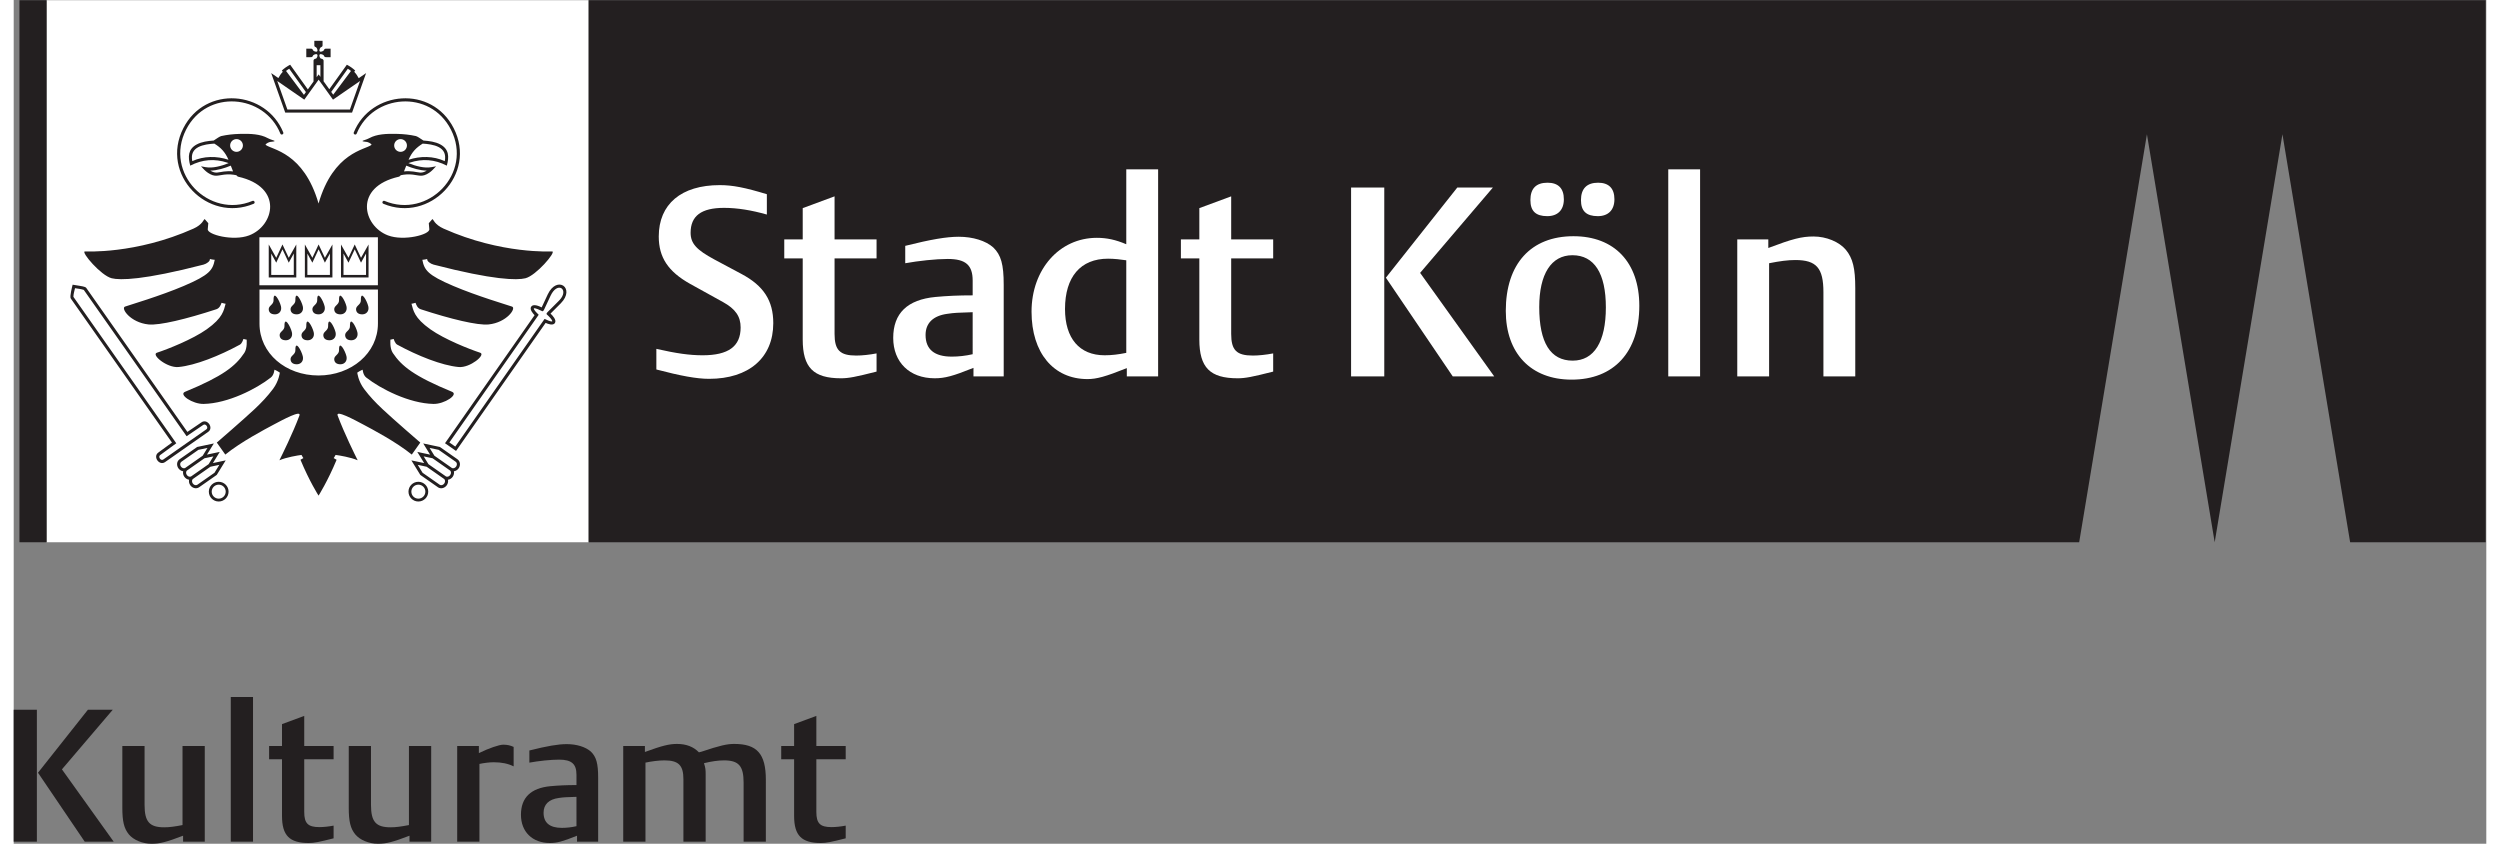
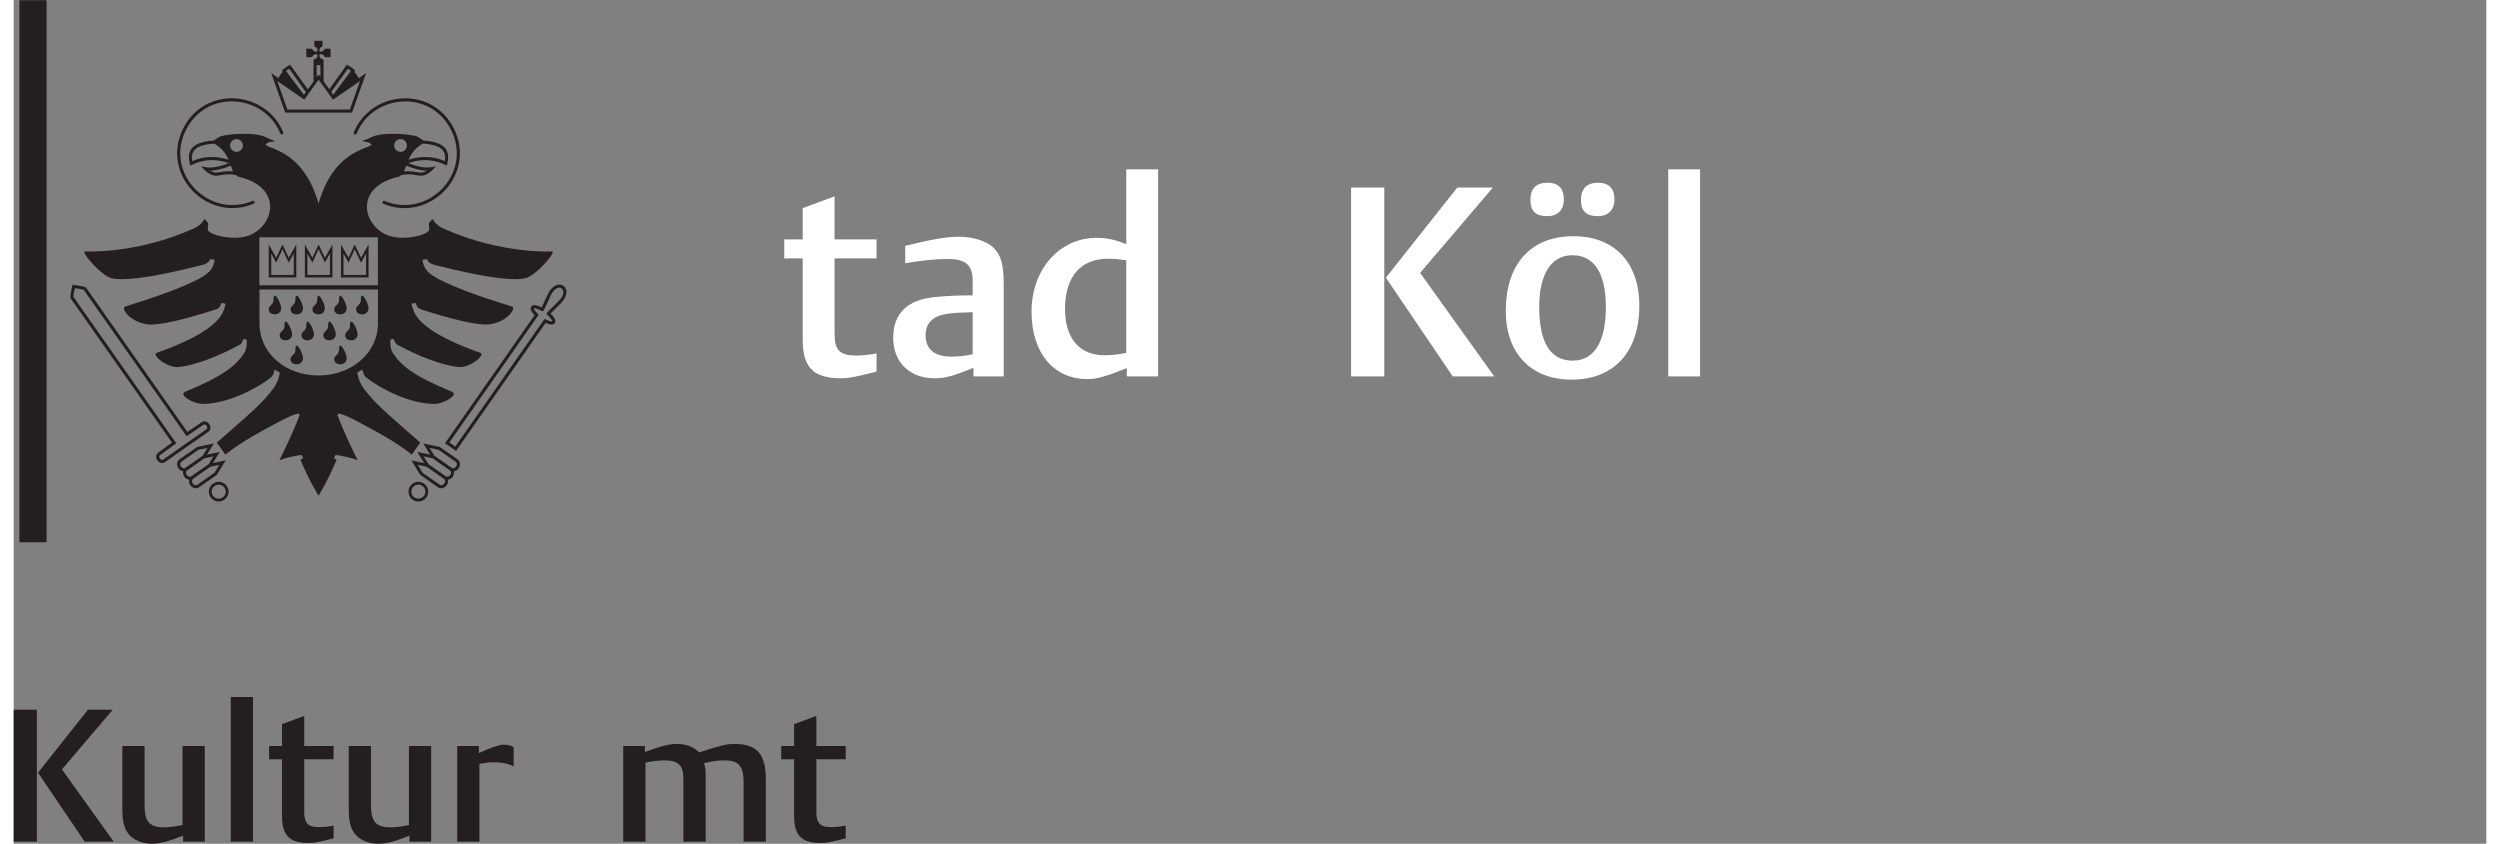
<svg xmlns="http://www.w3.org/2000/svg" xmlns:ns1="http://sodipodi.sourceforge.net/DTD/sodipodi-0.dtd" xmlns:ns2="http://www.inkscape.org/namespaces/inkscape" version="1.1" id="svg2" xml:space="preserve" width="160" height="54" viewBox="0 0 440.707 150.387" ns1:docname="Kulturamt Logo_schwarz.eps">
  <rect x="0" y="0" width="440.707" height="150.387" fill="#808080" stroke="none" />
  <defs id="defs6" />
  <ns1:namedview pagecolor="#ffffff" bordercolor="#666666" borderopacity="1" objecttolerance="10" gridtolerance="10" guidetolerance="10" ns2:pageopacity="0" ns2:pageshadow="2" ns2:window-width="640" ns2:window-height="480" id="namedview4" />
  <g id="g10" ns2:groupmode="layer" ns2:label="ink_ext_XXXXXX" transform="matrix(1.333,0,0,-1.333,0,150.387)">
    <g id="g12" transform="scale(0.1)">
      <path d="M 94.977,2.75 32.488,94.969 99.223,179.203 H 132.465 L 64.481,99.481 133.715,2.75 Z M 0,2.75 V 179.203 H 30.992 V 2.75 H 0" style="fill:#231f20;fill-opacity:1;fill-rule:nonzero;stroke:none" id="path14" />
      <path d="m 226.48,2.75 v 8 C 204.234,2.25 195.488,0 184.238,0 172.242,0 160.242,5 154,12.488 c -6.5,8 -8.75,17.25 -8.75,35.75 v 82.481 h 29.738 V 51.988 c 0,-22.5 6.5,-30 26.246,-30 6.996,0 14.25,1 24.496,3 V 130.719 h 29.743 V 2.75 H 226.48" style="fill:#231f20;fill-opacity:1;fill-rule:nonzero;stroke:none" id="path16" />
      <path d="m 290.25,2.75 v 193.449 h 29.738 V 2.75 H 290.25" style="fill:#231f20;fill-opacity:1;fill-rule:nonzero;stroke:none" id="path18" />
      <path d="m 394.488,1 c -25.75,0 -35.742,10 -35.742,36.238 V 112.969 H 341.5 v 17.75 h 17.246 v 29.242 l 29.738,10.996 v -40.238 h 39.246 v -17.75 H 388.484 V 42.488 c 0,-15.25 5,-20.238 20.246,-20.238 5.504,0 12.5,0.738 19,1.988 V 7.25 C 407.984,2.25 401.734,1 394.488,1" style="fill:#231f20;fill-opacity:1;fill-rule:nonzero;stroke:none" id="path20" />
      <path d="m 529.223,2.75 v 8 C 506.977,2.25 498.23,0 486.98,0 c -11.996,0 -23.992,5 -30.238,12.488 -6.5,8 -8.75,17.25 -8.75,35.75 v 82.481 h 29.742 V 51.988 c 0,-22.5 6.5,-30 26.246,-30 6.997,0 14.247,1 24.497,3 V 130.719 h 29.742 V 2.75 h -28.996" style="fill:#231f20;fill-opacity:1;fill-rule:nonzero;stroke:none" id="path22" />
      <path d="m 641.73,108.969 c -5.5,0 -13.5,-1 -18.996,-2.25 V 2.75 h -29.742 v 127.969 h 28.996 v -9.5 c 13.246,6.5 27.242,11.246 32.489,11.246 5.5,0 9.746,-0.996 14,-2.996 V 103.48 c -7.5,3.739 -16.25,5.489 -26.747,5.489" style="fill:#231f20;fill-opacity:1;fill-rule:nonzero;stroke:none" id="path24" />
-       <path d="m 752.48,62.73 c -14.496,-0.492 -16.75,-0.492 -23.496,-1.5 -13.496,-1.742 -20.492,-8.75 -20.492,-19.742 0,-13.5 8.246,-20.25 24.492,-20.25 6.25,0 12.996,0.75 19.496,2.262 z M 753.227,2.75 v 8 C 733.984,3 726.484,1 716.988,1 c -23.492,0 -38.742,15 -38.742,37.738 0,22.992 13.246,35.742 39.492,38.242 10.996,1 21.246,1.5 34.742,1.5 v 13.75 c 0,14.489 -6.5,20.238 -23.246,20.238 -11.246,0 -27.242,-1.75 -39.738,-4 v 16.25 c 23.996,6 38.488,8.5 49.984,8.5 13.25,0 25.247,-3.75 32.243,-10 7.254,-7 9.754,-15.75 9.754,-34.989 V 2.75 h -28.25" style="fill:#231f20;fill-opacity:1;fill-rule:nonzero;stroke:none" id="path26" />
      <path d="m 975.957,2.75 v 78.981 c 0,22.238 -6.5,29.738 -26.246,29.738 -7.5,0 -16.492,-1.25 -26.742,-3.75 1.996,-6.25 2.25,-8.5 2.25,-15.25 V 2.75 h -29.746 v 83.481 c 0,18.738 -6.496,25.238 -25.493,25.238 -7.246,0 -17.246,-1.25 -25.246,-3 V 2.75 h -29.738 v 127.969 h 28.992 v -8 c 23.242,8.496 32.492,10.746 42.989,10.746 12.246,0 21.992,-3.75 29.246,-11.246 1.25,0.25 2.25,0.75 2.996,0.75 25.492,8.5 34.492,10.496 44.238,10.496 30.492,0 42.243,-13.246 42.243,-47.984 V 2.75 h -29.743" style="fill:#231f20;fill-opacity:1;fill-rule:nonzero;stroke:none" id="path28" />
      <path d="m 1079.23,1 c -25.74,0 -35.74,10 -35.74,36.238 v 75.731 h -17.24 v 17.75 h 17.24 v 29.242 l 29.74,10.996 v -40.238 h 39.25 v -17.75 h -39.25 V 42.488 c 0,-15.25 5,-20.238 20.25,-20.238 5.5,0 12.5,0.738 19,1.988 V 7.25 c -19.75,-5 -26,-6.25 -33.25,-6.25" style="fill:#231f20;fill-opacity:1;fill-rule:nonzero;stroke:none" id="path30" />
-       <path d="M 43.941,1127.89 H 768.738 V 403.133 H 43.941 v 724.757 0" style="fill:#ffffff;fill-opacity:1;fill-rule:nonzero;stroke:none" id="path32" />
-       <path d="M 768.738,1127.89 H 3305.33 V 403.133 h -181.27 l -90.51,545.543 -90.59,-545.543 -90.61,545.543 -90.59,-545.543 H 768.738 v 724.757 0" style="fill:#231f20;fill-opacity:1;fill-rule:nonzero;stroke:none" id="path34" />
-       <path d="m 1015.63,696.063 c 0,30.058 -12.87,50.085 -42.571,65.839 l -36.129,19.301 c -23.977,12.883 -31.836,21.473 -31.836,35.785 0,22.543 14.304,33.266 44.711,33.266 17.883,0 37.207,-3.223 57.245,-8.941 v 27.191 c -29.335,8.941 -45.796,12.16 -62.972,12.16 -51.512,0 -81.574,-25.391 -81.574,-68.687 0,-27.899 12.523,-46.875 41.859,-63.309 l 44.012,-24.344 c 16.816,-9.285 23.602,-19.324 23.602,-33.984 0,-25.391 -16.45,-37.195 -50.789,-37.195 -17.532,0 -35.059,2.496 -61.887,8.589 v -27.57 c 32.539,-8.562 54.015,-12.508 70.472,-12.508 53.301,0 85.857,28.262 85.857,74.407 v 0" style="fill:#ffffff;fill-opacity:1;fill-rule:nonzero;stroke:none" id="path36" />
+       <path d="M 43.941,1127.89 H 768.738 H 43.941 v 724.757 0" style="fill:#ffffff;fill-opacity:1;fill-rule:nonzero;stroke:none" id="path32" />
      <path d="m 1153.73,631.316 v 24.325 c -9.29,-1.797 -19.31,-2.871 -27.17,-2.871 -21.82,0 -28.99,7.16 -28.99,28.984 v 100.887 h 56.16 v 25.406 h -56.16 v 57.598 L 1055,849.891 v -41.844 h -24.68 V 782.641 H 1055 V 674.238 c 0,-37.55 14.32,-51.855 51.16,-51.855 10.36,0 19.3,1.773 47.57,8.933 v 0" style="fill:#ffffff;fill-opacity:1;fill-rule:nonzero;stroke:none" id="path38" />
      <path d="m 1282.24,654.559 c -9.32,-2.141 -18.95,-3.215 -27.92,-3.215 -23.24,0 -35.05,9.66 -35.05,28.988 0,15.731 10.01,25.746 29.33,28.266 9.67,1.425 12.89,1.425 33.64,2.144 z m 41.5,-29.68 v 122.344 c 0,27.55 -3.57,40.07 -13.96,50.086 -10.01,8.957 -27.2,14.308 -46.14,14.308 -16.48,0 -37.2,-3.57 -71.56,-12.16 v -23.246 c 17.88,3.219 40.8,5.719 56.88,5.719 23.96,0 33.28,-8.231 33.28,-28.965 v -19.699 c -19.33,0 -33.99,-0.703 -49.74,-2.149 -37.55,-3.574 -56.5,-21.82 -56.5,-54.73 0,-32.559 21.82,-54.004 55.43,-54.004 13.58,0 24.32,2.84 51.88,13.93 v -11.434 h 40.43 v 0" style="fill:#ffffff;fill-opacity:1;fill-rule:evenodd;stroke:none" id="path40" />
      <path d="m 1487.63,656.363 c -10.74,-2.144 -19.32,-3.218 -28.98,-3.218 -33.62,0 -52.94,22.546 -52.94,61.894 0,42.918 20.73,67.25 57.58,67.25 8.23,0 17.53,-1.086 24.34,-2.144 z m 42.58,-31.484 v 276.898 h -42.58 V 801.602 c -14.3,6.078 -26.13,8.589 -39.37,8.589 -50.07,0 -87.3,-42.222 -87.3,-98.75 0,-55.078 29.37,-90.132 74.79,-90.132 12.16,0 23.96,3.218 52.6,14.656 v -11.086 h 41.86 v 0" style="fill:#ffffff;fill-opacity:1;fill-rule:evenodd;stroke:none" id="path42" />
-       <path d="m 1684.05,631.316 v 24.325 c -9.28,-1.797 -19.3,-2.871 -27.16,-2.871 -21.83,0 -28.99,7.16 -28.99,28.984 v 100.887 h 56.15 v 25.406 h -56.15 v 57.598 l -42.58,-15.754 v -41.844 h -24.66 v -25.406 h 24.66 V 674.238 c 0,-37.55 14.32,-51.855 51.17,-51.855 10.37,0 19.3,1.773 47.56,8.933 v 0" style="fill:#ffffff;fill-opacity:1;fill-rule:nonzero;stroke:none" id="path44" />
      <path d="m 1832.6,624.879 v 252.566 h -44.38 V 624.879 Z m 147.03,0 -99.1,138.445 97.31,114.121 h -47.6 l -95.5,-120.554 89.43,-132.012 h 55.46 v 0" style="fill:#ffffff;fill-opacity:1;fill-rule:evenodd;stroke:none" id="path46" />
      <path d="m 2128.89,717.188 c 0,-46.168 -15.76,-71.215 -44.36,-71.215 -29.69,0 -44.73,23.972 -44.73,71.562 0,44.367 16.1,69.399 44.37,69.399 29.31,0 44.72,-24.332 44.72,-69.746 z m 44.72,2.117 c 0,57.98 -33.28,93.039 -88.02,93.039 -56.86,0 -90.51,-36.86 -90.51,-99.828 0,-56.875 33.65,-91.938 88.02,-91.938 56.49,0 90.51,36.86 90.51,98.727 z m -100.89,142.394 c 0,14.672 -7.52,22.192 -21.84,22.192 -15.37,0 -22.89,-7.871 -22.89,-23.266 0,-14.668 7.17,-21.457 22.55,-21.457 13.96,0 22.18,8.223 22.18,22.531 z m 67.61,0 c 0,14.672 -7.52,22.192 -21.83,22.192 -15.03,0 -22.9,-7.871 -22.9,-23.266 0,-14.668 7.18,-21.457 22.55,-21.457 13.96,0 22.18,8.223 22.18,22.531 v 0" style="fill:#ffffff;fill-opacity:1;fill-rule:evenodd;stroke:none" id="path48" />
      <path d="m 2254.88,624.879 v 276.898 h -42.56 V 624.879 h 42.56 v 0" style="fill:#ffffff;fill-opacity:1;fill-rule:nonzero;stroke:none" id="path50" />
-       <path d="M 2462.37,624.879 V 742.93 c 0,26.465 -3.22,39.711 -12.51,51.156 -8.96,10.738 -26.11,17.891 -43.29,17.891 -16.12,0 -28.27,-3.223 -60.48,-15.379 v 11.449 h -41.5 V 624.879 h 42.57 v 151.332 c 14.34,2.859 25.05,4.281 35.09,4.281 28.23,0 37.54,-10.722 37.54,-42.933 v -112.68 h 42.58 v 0" style="fill:#ffffff;fill-opacity:1;fill-rule:evenodd;stroke:none" id="path52" />
      <path d="M 7.676,403.133 V 1127.89 H 43.984 V 403.133 H 7.676 v 0" style="fill:#231f20;fill-opacity:1;fill-rule:nonzero;stroke:none" id="path54" />
      <path d="m 355.598,679.656 c -0.387,5.399 6.59,6.168 6.453,12.504 -0.332,14.516 8.168,-0.672 9.918,-8.254 1.39,-6.047 -2.336,-10.367 -7.297,-10.664 -4.668,-0.277 -8.711,1.469 -9.074,6.414 z m 29.203,0 c -0.403,5.399 6.586,6.168 6.437,12.504 -0.336,14.516 8.164,-0.672 9.918,-8.254 1.395,-6.047 -2.34,-10.367 -7.293,-10.664 -4.668,-0.277 -8.711,1.469 -9.062,6.414 z m 29.187,0 c -0.398,5.399 6.594,6.168 6.438,12.504 -0.332,14.516 8.168,-0.672 9.929,-8.254 1.387,-6.047 -2.347,-10.367 -7.304,-10.664 -4.672,-0.277 -8.715,1.469 -9.063,6.414 z m 29.188,0 c -0.403,5.399 6.594,6.168 6.437,12.504 -0.32,14.516 8.18,-0.672 9.93,-8.254 1.379,-6.047 -2.348,-10.367 -7.309,-10.664 -4.668,-0.277 -8.711,1.469 -9.058,6.414 z m -102.168,34.657 c -0.387,5.394 6.586,6.171 6.453,12.511 -0.344,14.504 8.16,-0.672 9.926,-8.265 1.383,-6.043 -2.364,-10.36 -7.305,-10.661 -4.672,-0.273 -8.715,1.469 -9.074,6.415 z m 29.187,0 c -0.386,5.394 6.602,6.171 6.45,12.511 -0.336,14.504 8.164,-0.672 9.914,-8.265 1.402,-6.043 -2.336,-10.36 -7.286,-10.661 -4.671,-0.273 -8.722,1.469 -9.078,6.415 z m 29.184,0 c -0.387,5.394 6.605,6.171 6.457,12.511 -0.34,14.504 8.18,-0.672 9.926,-8.265 1.402,-6.043 -2.348,-10.36 -7.305,-10.661 -4.668,-0.273 -8.715,1.469 -9.078,6.415 z m 29.199,0 c -0.394,5.394 6.594,6.171 6.445,12.511 -0.339,14.504 8.161,-0.672 9.926,-8.265 1.383,-6.043 -2.351,-10.36 -7.304,-10.661 -4.665,-0.273 -8.715,1.469 -9.067,6.415 z m 29.192,0 c -0.399,5.394 6.589,6.171 6.441,12.511 -0.34,14.504 8.176,-0.672 9.93,-8.265 1.382,-6.043 -2.356,-10.36 -7.293,-10.661 -4.668,-0.273 -8.711,1.469 -9.078,6.415 z m -87.575,-66.766 c -0.386,5.398 6.602,6.191 6.45,12.508 -0.336,14.511 8.164,-0.676 9.914,-8.258 1.402,-6.047 -2.336,-10.367 -7.286,-10.664 -4.671,-0.278 -8.722,1.469 -9.078,6.414 z m 58.383,0 c -0.394,5.398 6.594,6.191 6.445,12.508 -0.339,14.511 8.161,-0.676 9.926,-8.258 1.383,-6.047 -2.351,-10.367 -7.304,-10.664 -4.665,-0.278 -8.715,1.469 -9.067,6.414 z m -87.57,153.766 10.023,-17.829 8.348,17.829 8.391,-17.836 10.085,17.812 -0.007,-44.078 h -36.84 z m 3.347,-12.149 v -28.609 h 30.141 v 28.652 l -6.726,-12.246 -8.391,17.828 -8.348,-17.84 z m 48.313,0 v -28.609 h 30.145 l 0.007,28.652 -6.73,-12.246 -8.399,17.828 -8.336,-17.84 z m -3.348,12.149 10.035,-17.829 8.336,17.829 8.407,-17.836 10.074,17.812 -0.012,-44.078 h -36.84 z m 51.649,-12.149 v -28.609 h 30.136 l 0.008,28.652 -6.742,-12.246 -8.391,17.828 -8.335,-17.84 z m -3.364,12.149 10.04,-17.829 8.335,17.829 8.407,-17.836 10.086,17.812 -0.008,-44.078 h -36.86 z m 79.657,140.882 c -4.711,0 -8.532,-3.812 -8.532,-8.519 0,-4.711 3.821,-8.531 8.532,-8.531 4.715,0 8.535,3.82 8.535,8.531 0,4.707 -3.82,8.519 -8.535,8.519 z m -219.34,0 c -4.719,0 -8.535,-3.812 -8.535,-8.519 0,-4.711 3.816,-8.531 8.535,-8.531 4.719,0 8.543,3.82 8.543,8.531 0,4.707 -3.824,8.519 -8.543,8.519 z m -51.246,-10.82 c -5.856,-3.156 -9.953,-8.5 -7.903,-18.637 15.192,6.989 32.809,7.051 48.422,1.821 -4.468,10.339 -10.207,16.257 -18.918,21.601 -6.347,-0.43 -15.132,-1.293 -21.601,-4.785 z m 16.183,-31.336 c 7.395,-4.445 10.457,-2.133 18.098,-1.207 3.57,0.422 7.852,0.676 12.332,0.156 -0.934,2.18 -1.98,4.899 -3.008,7.731 -8.289,-3.516 -18.426,-6.504 -27.422,-6.68 z m 289.414,0 c -8.972,0.176 -19.109,3.164 -27.402,6.68 -1.023,-2.832 -2.082,-5.551 -3.012,-7.731 4.473,0.52 8.766,0.266 12.336,-0.156 7.645,-0.926 10.7,-3.238 18.078,1.207 z m 16.207,31.336 c -6.476,3.492 -15.253,4.355 -21.601,4.785 -8.711,-5.344 -14.453,-11.262 -18.934,-21.601 15.614,5.23 33.243,5.168 48.426,-1.821 2.059,10.137 -2.035,15.481 -7.891,18.637 z m 1.985,3.672 c 11.73,-6.328 11.906,-16.629 8.652,-28.34 -16.297,8.391 -32.519,9.617 -49.601,3.984 -0.473,-0.164 -1.059,-0.375 -1.7,-0.636 9.59,-3.922 21.5,-7.106 30.715,-5.383 l 6.215,1.164 c -2.945,-3.164 -5.703,-6.359 -9.34,-8.758 -9.054,-5.937 -12.547,-3.504 -21.718,-2.39 -5.993,0.722 -10.766,0.289 -16.184,-0.774 -0.785,-1.078 -1.609,-1.789 -2.52,-2 -60.839,-13.805 -48.089,-65.742 -14.601,-78.461 21.242,-8.082 56.183,1.047 55.324,8.301 -0.277,2.422 -0.457,5.652 -0.695,8.012 2.59,2.711 4.441,5.433 5.004,5.425 0.937,-0.019 2.66,-7.273 14.754,-12.675 77.453,-34.61 144.855,-30.442 145.382,-30.524 5.118,-0.851 -21.652,-32.34 -36.019,-35.879 -11.137,-2.75 -42.274,-2.597 -122.707,18.25 -4.235,1.094 -9.238,4.778 -8.516,7.567 -3,-0.899 -6.539,-1.153 -6.539,-1.102 2.633,-13.703 6.953,-20.324 41.344,-34.953 31.699,-13.484 72.348,-25.418 78.617,-27.637 6.051,-2.058 -7.016,-21.355 -31.375,-23.875 -14.668,-1.496 -50.492,7.168 -90.738,20.325 -4.399,1.449 -5.903,5.816 -6.953,8.613 -2.442,-0.797 -5.368,-1.293 -5.426,-1.25 2.512,-8.961 3.547,-18.727 25.23,-34.156 19.063,-13.532 52.582,-26.739 66.625,-31.332 8.051,-2.622 -13.554,-20.528 -28.789,-19.125 -22.508,2.07 -55.043,15.128 -82.156,29.933 -3.047,1.676 -4.684,7.594 -4.742,7.613 -2.301,-0.769 -4.356,-0.894 -4.274,-0.867 0,-0.051 -1.211,-11.336 3.125,-17.832 11.793,-17.676 28.586,-31.133 79.262,-51.984 8.914,-3.672 -10.113,-16.504 -24.922,-16.207 -32.433,0.633 -70.761,20.273 -89.82,35.308 -4.399,3.45 -4.785,10.411 -4.785,10.465 -0.133,0.024 -3.817,-1.523 -7.219,-3.922 0,0 1.16,-11.265 9.141,-21.875 7.39,-9.812 15.132,-18.027 24.558,-26.89 14.235,-13.407 50.559,-44.789 50.559,-44.77 -1.735,-2.242 -10.094,-14.226 -11.371,-16.051 -20.922,17.004 -52.606,33.629 -64.367,39.926 -12.79,6.813 -37.743,20.25 -34.731,12.203 9.039,-24.113 23.129,-52.48 26.762,-59.746 -9.246,3.996 -24.699,6.571 -29.535,7.145 -0.586,-0.852 -1.957,-3.727 -2.594,-4.176 0.234,-0.047 3.965,-2.344 3.965,-2.293 -11.934,-28.711 -24.117,-47.914 -24.117,-47.914 -0.11,0 -12.29,19.203 -24.215,47.914 0,-0.051 3.734,2.246 3.953,2.293 -0.641,0.449 -2.008,3.324 -2.582,4.176 -4.844,-0.574 -20.305,-3.149 -29.547,-7.145 3.629,7.266 17.719,35.633 26.762,59.746 3.023,8.047 -21.934,-5.39 -34.719,-12.203 -11.774,-6.297 -43.445,-22.922 -64.367,-39.926 -1.282,1.825 -9.653,13.809 -11.371,16.051 0,-0.019 36.312,31.363 50.554,44.77 9.43,8.863 17.168,17.078 24.563,26.89 7.957,10.61 9.137,21.875 9.137,21.875 -3.403,2.399 -7.09,3.946 -7.227,3.922 0,-0.054 -0.371,-7.015 -4.781,-10.465 -19.071,-15.035 -57.395,-34.675 -89.828,-35.308 -14.801,-0.297 -33.832,12.535 -24.907,16.207 50.664,20.851 67.469,34.308 79.266,51.984 4.32,6.496 3.105,17.781 3.105,17.832 0.086,-0.027 -1.961,0.098 -4.269,0.867 -0.047,-0.019 -1.688,-5.937 -4.731,-7.613 -27.125,-14.805 -59.652,-27.863 -82.16,-29.933 -15.242,-1.403 -36.847,16.503 -28.801,19.125 14.047,4.593 47.567,17.8 66.641,31.332 21.684,15.429 22.723,25.195 25.219,34.156 -0.055,-0.043 -2.969,0.453 -5.414,1.25 -1.051,-2.797 -2.567,-7.164 -6.973,-8.613 -40.234,-13.157 -76.058,-21.821 -90.719,-20.325 -24.355,2.52 -37.425,21.817 -31.386,23.875 6.281,2.219 46.929,14.153 78.613,27.637 34.402,14.629 38.715,21.25 41.355,34.953 0,-0.051 -3.558,0.203 -6.55,1.102 0.738,-2.789 -4.27,-6.473 -8.5,-7.567 -80.45,-20.847 -111.582,-21 -122.707,-18.25 -14.371,3.539 -41.149,35.028 -36.02,35.879 0.512,0.082 67.926,-4.086 145.371,30.524 12.106,5.402 13.82,12.656 14.754,12.675 0.578,0.008 2.426,-2.714 5.008,-5.425 -0.231,-2.36 -0.414,-5.59 -0.703,-8.012 -0.86,-7.254 34.086,-16.383 55.332,-8.301 33.492,12.719 46.222,64.656 -14.59,78.461 -0.93,0.211 -1.75,0.906 -2.523,2 -5.446,1.063 -10.227,1.496 -16.235,0.774 -9.164,-1.114 -12.66,-3.547 -21.707,2.39 -3.637,2.399 -6.406,5.594 -9.351,8.758 l 6.23,-1.164 c 9.199,-1.723 21.109,1.461 30.711,5.383 -0.637,0.261 -1.223,0.472 -1.715,0.636 -17.062,5.633 -33.293,4.407 -49.586,-3.984 -3.269,11.711 -3.082,22.012 8.653,28.34 6.792,3.656 15.058,4.683 22.683,5.23 4.399,2.926 8.215,5.567 10.141,5.996 8.207,1.817 16.277,2.641 24.246,2.875 15.629,0.465 28.207,-0.343 37.82,-5.605 4.262,-2.328 9.238,-3.176 9.223,-3.93 -0.031,-0.875 -4.375,-0.777 -6.285,-1.273 -3.621,-0.973 -6.305,-3.36 -5.657,-3.86 8.336,-6.664 50.836,-9.636 70.723,-78.386 19.891,68.75 62.395,71.722 70.738,78.386 0.66,0.5 -2.035,2.887 -5.66,3.86 -1.898,0.496 -6.234,0.398 -6.265,1.273 -0.024,0.754 4.945,1.602 9.207,3.93 9.609,5.262 22.207,6.07 37.82,5.605 7.98,-0.234 16.055,-1.058 24.246,-2.875 1.934,-0.429 5.754,-3.07 10.152,-5.996 7.61,-0.562 15.868,-1.574 22.645,-5.23 z M 328.656,695.465 c 0,-39.723 35.02,-69.336 78.867,-69.336 43.86,0 79.497,29.781 79.497,69.504 v 45.371 H 328.629 Z m -0.136,115.461 v -64.149 h 158.453 v 64.149 z M 541.063,480.16 c -5.168,0 -9.364,-4.199 -9.364,-9.359 0,-5.172 4.196,-9.367 9.364,-9.367 5.183,0 9.375,4.195 9.375,9.367 0,5.16 -4.192,9.359 -9.375,9.359 z m 0,3.82 c 7.292,0 13.207,-5.894 13.207,-13.179 0,-7.27 -5.915,-13.188 -13.207,-13.188 -7.278,0 -13.192,5.918 -13.192,13.188 0,7.285 5.914,13.179 13.192,13.179 z m 13.5,23.547 22.804,-15.957 c 0.403,-0.277 0.563,-0.398 0.731,-0.519 1.644,-0.731 4.043,-0.176 5.574,1.992 1.523,2.195 1.211,4.648 -0.039,5.941 -0.188,0.102 -0.371,0.223 -0.547,0.356 l -0.289,0.195 -22.703,15.91 -11.949,2.52 z m 20.304,-19.304 -22.703,15.882 -11.949,2.543 6.515,-10.609 22.602,-15.801 0.332,-0.254 c 1.637,-1.093 4.383,-0.671 6.066,1.75 1.54,2.172 1.227,4.618 -0.031,5.942 -0.176,0.101 -0.367,0.199 -0.543,0.32 z m 5.809,-1.496 c 0.515,-2.45 -0.047,-5.168 -1.582,-7.336 -2.699,-3.875 -7.981,-5.422 -11.871,-2.703 l -0.282,0.226 -23.265,16.277 -11.961,19.426 17.129,-3.617 -9.192,14.953 17.118,-3.621 -9.192,14.93 22.301,-4.715 23.344,-16.328 c 4.105,-2.895 4.429,-8.344 1.734,-12.211 -1.539,-2.168 -3.894,-3.621 -6.359,-3.973 0.519,-2.445 -0.043,-5.14 -1.582,-7.336 -1.524,-2.199 -3.879,-3.621 -6.34,-3.972 z m 5.344,15.632 c 1.652,-0.73 4.046,-0.175 5.582,1.996 1.695,2.446 1.117,5.196 -0.504,6.336 l -22.895,16.008 -12.125,2.574 6.422,-10.437 22.793,-15.957 c 0.398,-0.274 0.562,-0.399 0.727,-0.52 z M 274.109,480.16 c -5.171,0 -9.367,-4.199 -9.367,-9.359 0,-5.172 4.196,-9.367 9.367,-9.367 5.172,0 9.375,4.195 9.375,9.367 0,5.16 -4.203,9.359 -9.375,9.359 z m 0,3.82 c 7.297,0 13.2,-5.894 13.2,-13.179 0,-7.27 -5.903,-13.188 -13.2,-13.188 -7.285,0 -13.191,5.918 -13.191,13.188 0,7.285 5.906,13.179 13.191,13.179 z m -13.488,23.547 6.414,10.438 -11.945,-2.52 -22.711,-15.91 -0.289,-0.195 c -0.172,-0.133 -0.348,-0.254 -0.531,-0.356 -1.262,-1.293 -1.563,-3.746 -0.036,-5.941 1.52,-2.168 3.915,-2.723 5.571,-1.992 0.168,0.121 0.332,0.242 0.5,0.375 z m -20.312,-19.304 -0.274,-0.227 c -0.176,-0.121 -0.363,-0.219 -0.555,-0.32 -1.257,-1.324 -1.554,-3.77 -0.031,-5.942 1.68,-2.421 4.434,-2.843 6.071,-1.75 l 0.339,0.254 22.598,15.801 6.508,10.609 -11.938,-2.543 z m -5.797,-1.496 c -2.457,0.351 -4.821,1.773 -6.348,3.972 -1.539,2.196 -2.101,4.891 -1.578,7.336 -2.453,0.352 -4.832,1.805 -6.356,3.973 -2.71,3.867 -2.378,9.316 1.504,12.035 l 23.579,16.504 22.3,4.715 -9.207,-14.93 17.129,3.621 -9.183,-14.953 17.109,3.617 -11.957,-19.426 -23.258,-16.277 -0.285,-0.226 c -3.883,-2.719 -9.16,-1.172 -11.871,2.703 -1.539,2.168 -2.102,4.886 -1.578,7.336 z m -5.352,15.632 c 0.16,0.121 0.332,0.246 0.508,0.375 l 23.023,16.102 6.418,10.437 -12.132,-2.574 -22.668,-15.855 c -1.852,-1.293 -2.422,-4.043 -0.719,-6.489 1.523,-2.171 3.922,-2.726 5.57,-1.996 z m 265.141,353.34 c -2.571,1.067 -0.949,4.914 1.605,3.84 57.996,-24.328 118.551,36.816 88.703,95.359 -27.8,54.512 -104.531,47.412 -126.004,-5.308 -1.046,-2.574 -4.917,-0.996 -3.871,1.57 22.782,55.91 104.118,63.43 133.594,5.617 31.582,-61.918 -32.433,-126.925 -94.027,-101.078 z m -130.153,177.611 23.922,-31.96 2.645,3.75 -22.32,31.17 c -1.536,-0.88 -2.899,-1.85 -4.247,-2.96 z m -10.246,-9.49 c 1.496,2.9 3.399,5.75 5.895,8.35 l -1.281,1.7 c 3.511,3.21 6.91,5.62 11.152,7.78 l 23.645,-33.03 7.589,10.56 v 28.07 c 0,0 0.114,2.22 2.93,2.48 1.516,0.13 3.316,4.24 1.867,5.7 -1.172,1.17 -5.172,-0.38 -5.617,-1.85 -0.574,-1.92 -2.394,-1.83 -2.394,-1.83 l -6.465,-0.03 v 11.43 l 6.465,-0.03 c 0,0 1.82,0.09 2.394,-1.82 0.445,-1.46 4.445,-3.02 5.617,-1.86 1.449,1.46 -0.394,5.27 -1.867,5.72 -2.078,0.62 -1.867,2.45 -1.867,2.45 v 6.05 h 11.023 v -6.05 c 0,0 0.215,-1.83 -1.871,-2.45 -1.461,-0.45 -3.32,-4.26 -1.859,-5.72 1.164,-1.16 5.168,0.4 5.605,1.86 0.586,1.91 2.407,1.82 2.407,1.82 l 6.468,0.03 v -11.43 l -6.468,0.03 c 0,0 -1.821,-0.09 -2.407,1.83 -0.437,1.47 -4.441,3.02 -5.605,1.85 -1.461,-1.46 0.332,-5.57 1.859,-5.7 2.961,-0.26 3.246,-2.48 3.246,-2.48 v -27.77 l 7.614,-10.6 23.484,32.77 c 4.242,-2.16 7.641,-4.57 11.148,-7.78 l -1.277,-1.7 c 2.551,-2.65 4.488,-5.56 5.996,-8.53 l 9.871,6.81 -18.777,-52.817 h -89.363 l -18.774,52.817 z m 51.18,1.2 2.652,3.68 2.371,-3.28 v 15.6 h -5.023 z m 19.481,-19.73 2.66,-3.73 23.754,31.75 c -1.348,1.11 -2.711,2.08 -4.243,2.96 z m 38.523,14.59 -36.145,-24.95 -19.207,26.75 -19.187,-26.75 -36.145,24.95 13.551,-38.157 h 83.574 z M 253.492,560.059 231.184,544.902 93.707,740.574 c -3.684,1.207 -7.898,1.656 -11.726,2.254 -0.801,-3.57 -2.109,-7.89 -2.16,-11.535 L 217.387,535.465 195.836,519.711 c -3.281,-2.301 0.875,-8.242 4.144,-5.969 l 23.024,16.16 34.641,24.239 c 3.273,2.273 -0.887,8.211 -4.153,5.918 z m -2.375,3.421 c 7.754,5.442 16.696,-7.339 8.926,-12.757 l -34.645,-24.25 -23.019,-16.145 c -7.766,-5.426 -16.715,7.336 -8.949,12.777 L 211.617,536.41 76.281,729.09 c -1.711,2.476 2.004,16.285 2.508,18.43 0,0 5.414,-0.797 9.062,-1.45 1.719,-0.3 7.754,-1.093 9.047,-2.695 L 232.242,550.668 Z m 69.738,292.219 c -61.597,-25.847 -125.617,39.16 -94.042,101.078 29.472,57.813 110.824,50.293 133.601,-5.617 1.051,-2.566 -2.816,-4.144 -3.867,-1.57 -21.488,52.72 -98.211,59.82 -126.016,5.308 -29.832,-58.543 30.723,-119.687 88.703,-95.359 2.575,1.074 4.196,-2.773 1.621,-3.84 z m 385.102,-138.539 8.184,17.528 c 12.379,25.917 37.496,8.386 17.328,-12.11 l -13.692,-13.707 c 2.61,-2.426 8.645,-8.66 5.793,-12.734 -2.57,-3.668 -9.273,-1.098 -12.336,0.304 L 591.461,525.23 576.703,535.543 696.48,706.754 c -2.343,2.391 -7.066,7.812 -4.492,11.484 2.84,4.067 10.782,0.52 13.969,-1.078 z m 25.922,12.184 c 9.344,12.886 -4.949,22.418 -13.949,3.57 l -8.731,-18.699 c -1.496,-2.949 -2.144,-2.399 -3.629,-1.602 -1.078,0.606 -8.441,4.145 -10.132,3.27 -0.356,-2.07 5.171,-7.313 6.535,-8.59 l -119.422,-170.727 7.887,-5.515 119.425,170.726 c 1.5,-0.773 8.653,-4.191 10.25,-3.293 0.282,2.168 -5.332,7.493 -6.468,8.489 -1.274,1.097 -2.012,1.547 0.25,3.945 l 14.605,14.605 c 1.27,1.278 2.438,2.52 3.379,3.821 v 0" style="fill:#231f20;fill-opacity:1;fill-rule:nonzero;stroke:none" id="path56" />
    </g>
  </g>
</svg>